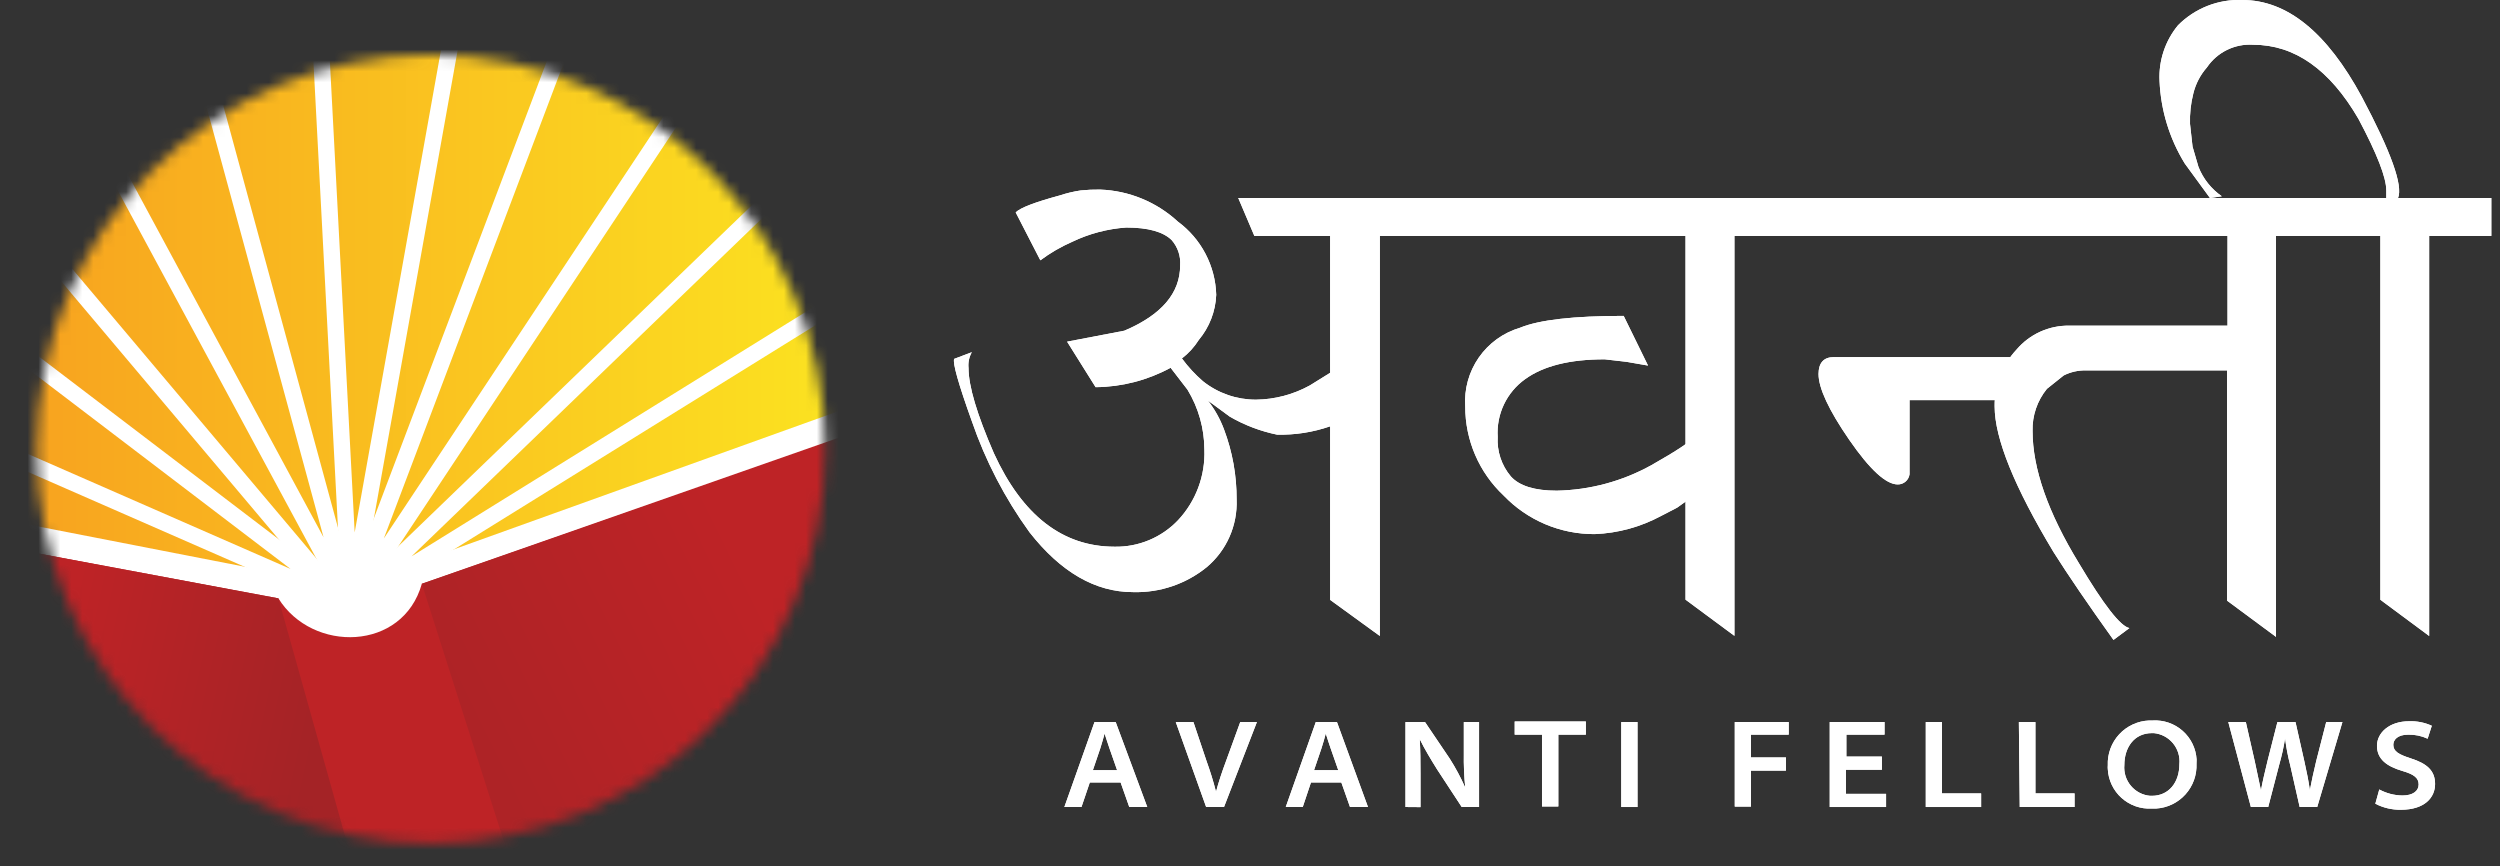
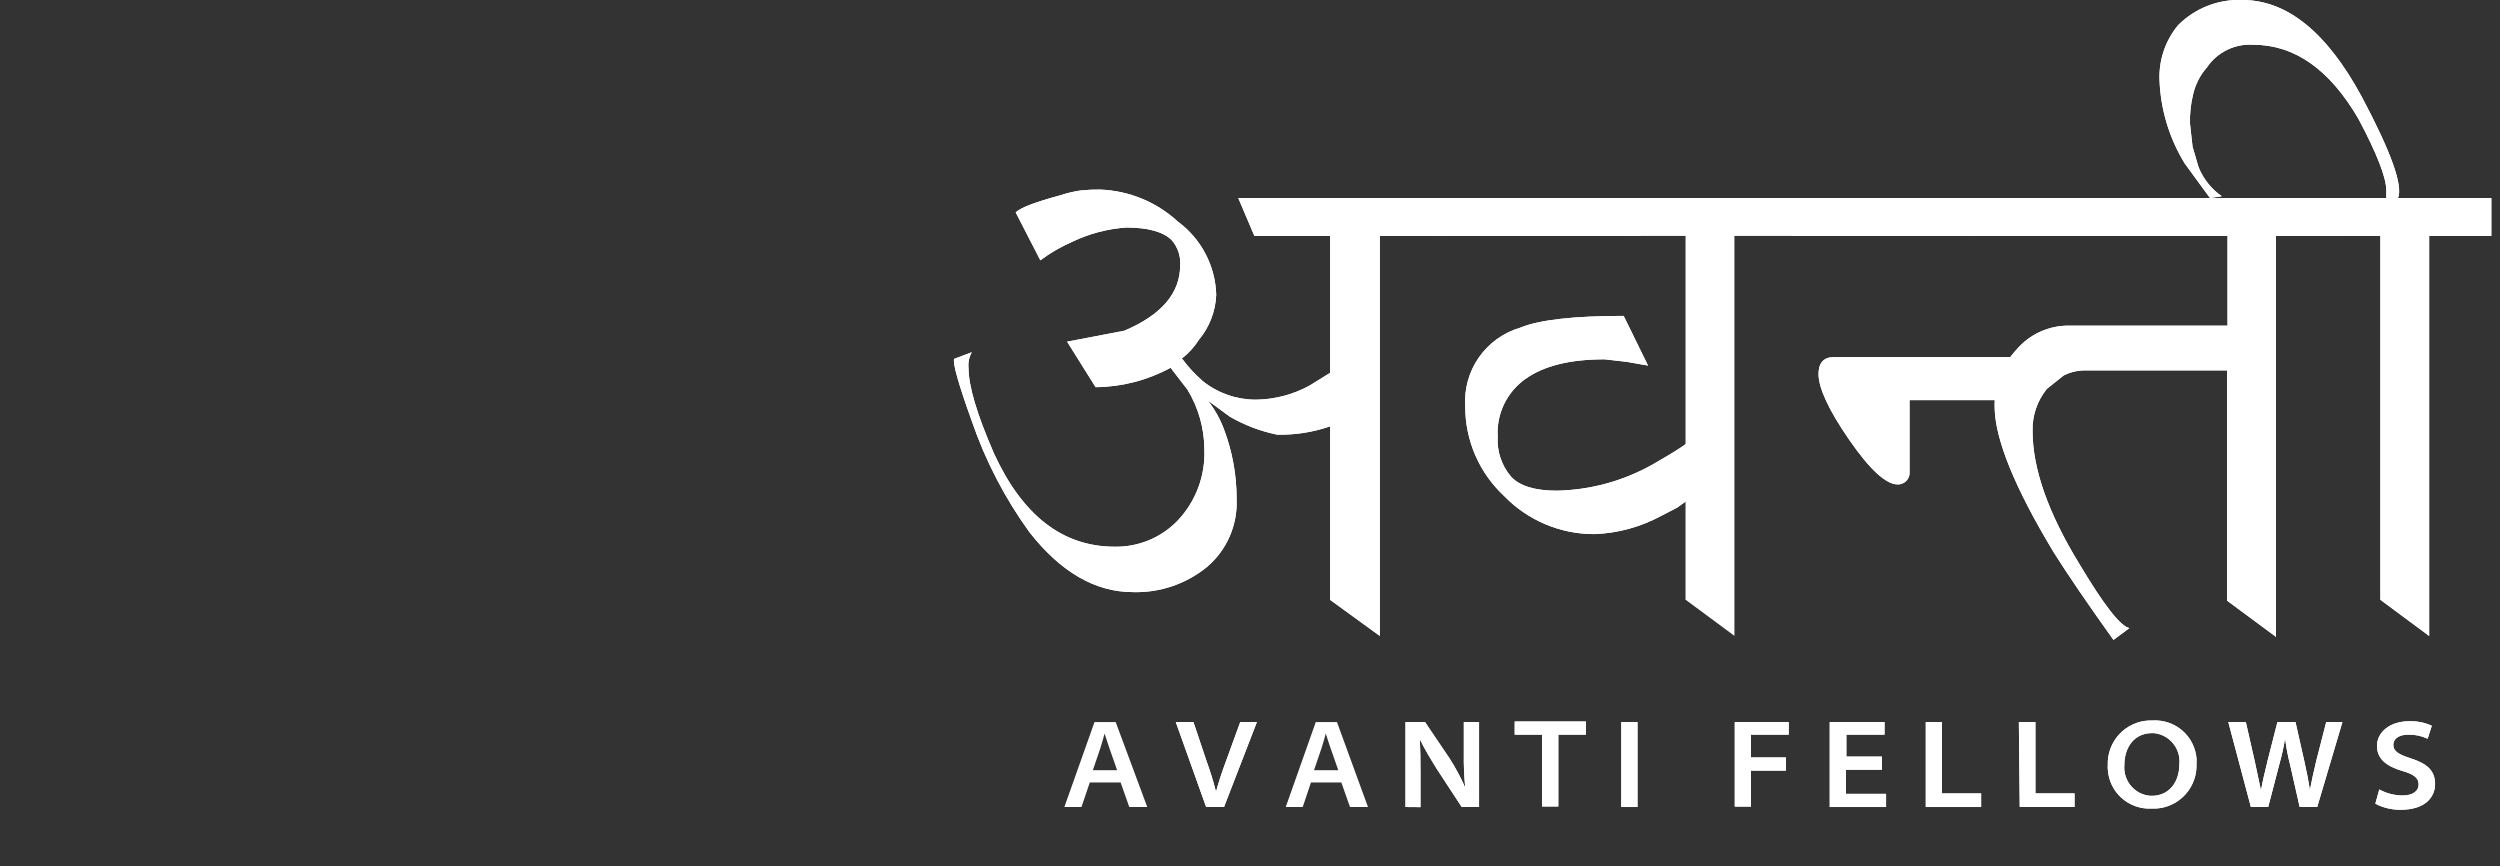
<svg xmlns="http://www.w3.org/2000/svg" width="228" height="79" viewBox="0 0 228 79" fill="none">
  <rect x="0" y="0" width="228" height="79" fill="#333333" stroke="none" />
  <g clip-path="url(#clip0_2446_18045)">
    <g clip-path="url(#clip1_2446_18045)">
      <path d="M99.39 71.36L98.63 73.6H97.07L99.82 65.85H101.75L104.63 73.6H102.99L102.2 71.36H99.39ZM101.88 70.24L101.18 68.24C101.01 67.77 100.88 67.31 100.74 66.9C100.62 67.32 100.5 67.78 100.35 68.24L99.67 70.24H101.88Z" fill="white" />
-       <path d="M99.39 71.36L98.63 73.6H97.07L99.82 65.85H101.75L104.63 73.6H102.99L102.2 71.36H99.39ZM101.88 70.24L101.18 68.24C101.01 67.77 100.88 67.31 100.74 66.9C100.62 67.32 100.5 67.78 100.35 68.24L99.67 70.24H101.88Z" fill="white" />
      <path d="M110 73.6L107.23 65.85H108.84L110.03 69.39C110.36 70.31 110.66 71.25 110.9 72.21C111.14 71.31 111.45 70.38 111.81 69.42L113.11 65.85H114.63L111.63 73.6H110Z" fill="white" />
      <path d="M110 73.6L107.23 65.85H108.84L110.03 69.39C110.36 70.31 110.66 71.25 110.9 72.21C111.14 71.31 111.45 70.38 111.81 69.42L113.11 65.85H114.63L111.63 73.6H110Z" fill="white" />
-       <path d="M119.56 71.36L118.81 73.6H117.26L120 65.85H121.93L124.76 73.6H123.12L122.33 71.36H119.56ZM122.05 70.24L121.35 68.24C121.18 67.77 121.05 67.31 120.91 66.9C120.8 67.32 120.67 67.78 120.52 68.24L119.84 70.24H122.05Z" fill="white" />
      <path d="M119.56 71.36L118.81 73.6H117.26L120 65.85H121.93L124.76 73.6H123.12L122.33 71.36H119.56ZM122.05 70.24L121.35 68.24C121.18 67.77 121.05 67.31 120.91 66.9C120.8 67.32 120.67 67.78 120.52 68.24L119.84 70.24H122.05Z" fill="white" />
      <path d="M128.18 73.6V65.85H129.96L132.21 69.18C132.75 70.026 133.225 70.912 133.63 71.83C133.527 70.8 133.483 69.765 133.5 68.73V65.85H134.89V73.6H133.31L131.05 70.15C130.49 69.25 129.92 68.31 129.48 67.41C129.54 68.41 129.55 69.41 129.55 70.61V73.61L128.18 73.6Z" fill="white" />
      <path d="M128.18 73.6V65.85H129.96L132.21 69.18C132.75 70.026 133.225 70.912 133.63 71.83C133.527 70.8 133.483 69.765 133.5 68.73V65.85H134.89V73.6H133.31L131.05 70.15C130.49 69.25 129.92 68.31 129.48 67.41C129.54 68.41 129.55 69.41 129.55 70.61V73.61L128.18 73.6Z" fill="white" />
      <path d="M140.63 67H138.14V65.8H144.63V67H142.12V73.55H140.63V67Z" fill="white" />
      <path d="M140.63 67H138.14V65.8H144.63V67H142.12V73.55H140.63V67Z" fill="white" />
      <path d="M149.34 65.85V73.6H147.86V65.85H149.34Z" fill="white" />
      <path d="M149.34 65.85V73.6H147.86V65.85H149.34Z" fill="white" />
      <path d="M158.21 65.85H163.13V67H159.69V69.08H162.88V70.28H159.69V73.56H158.21V65.85Z" fill="white" />
      <path d="M158.21 65.85H163.13V67H159.69V69.08H162.88V70.28H159.69V73.56H158.21V65.85Z" fill="white" />
      <path d="M171.63 70.2H168.35V72.4H172.01V73.6H166.87V65.85H171.87V67H168.39V69H171.63V70.2Z" fill="white" />
      <path d="M171.63 70.2H168.35V72.4H172.01V73.6H166.87V65.85H171.87V67H168.39V69H171.63V70.2Z" fill="white" />
      <path d="M175.63 65.85H177.11V72.36H180.68V73.6H175.63V65.85Z" fill="white" />
      <path d="M175.63 65.85H177.11V72.36H180.68V73.6H175.63V65.85Z" fill="white" />
      <path d="M184.12 65.85H185.63V72.36H189.2V73.6H184.2L184.12 65.85Z" fill="white" />
      <path d="M184.12 65.85H185.63V72.36H189.2V73.6H184.2L184.12 65.85Z" fill="white" />
      <path d="M200.32 69.65C200.364 70.679 200.002 71.685 199.312 72.45C198.621 73.215 197.658 73.678 196.63 73.74H196.23C195.731 73.767 195.231 73.695 194.76 73.529C194.288 73.362 193.855 73.104 193.483 72.77C193.111 72.436 192.809 72.031 192.594 71.58C192.379 71.128 192.256 70.639 192.23 70.14C192.22 70.027 192.22 69.913 192.23 69.8C192.209 69.283 192.289 68.767 192.468 68.281C192.647 67.795 192.919 67.35 193.271 66.97C193.622 66.59 194.045 66.283 194.515 66.067C194.985 65.85 195.493 65.729 196.01 65.71H196.33C197.331 65.652 198.313 65.994 199.063 66.659C199.813 67.324 200.268 68.26 200.33 69.26C200.32 69.39 200.32 69.52 200.32 69.65ZM193.74 69.77C193.71 70.109 193.747 70.45 193.848 70.775C193.95 71.099 194.115 71.401 194.333 71.662C194.551 71.923 194.819 72.138 195.12 72.296C195.422 72.453 195.751 72.55 196.09 72.58H196.25C197.8 72.58 198.76 71.35 198.76 69.69C198.793 69.351 198.759 69.009 198.66 68.683C198.561 68.358 198.398 68.055 198.182 67.792C197.965 67.529 197.699 67.311 197.399 67.151C197.098 66.992 196.769 66.892 196.43 66.86H196.26C194.63 66.86 193.74 68.18 193.74 69.77Z" fill="white" />
      <path d="M200.32 69.65C200.364 70.679 200.002 71.685 199.312 72.45C198.621 73.215 197.658 73.678 196.63 73.74H196.23C195.731 73.767 195.231 73.695 194.76 73.529C194.288 73.362 193.855 73.104 193.483 72.77C193.111 72.436 192.809 72.031 192.594 71.58C192.379 71.128 192.256 70.639 192.23 70.14C192.22 70.027 192.22 69.913 192.23 69.8C192.209 69.283 192.289 68.767 192.468 68.281C192.647 67.795 192.919 67.35 193.271 66.97C193.622 66.59 194.045 66.283 194.515 66.067C194.985 65.85 195.493 65.729 196.01 65.71H196.33C197.331 65.652 198.313 65.994 199.063 66.659C199.813 67.324 200.268 68.26 200.33 69.26C200.32 69.39 200.32 69.52 200.32 69.65ZM193.74 69.77C193.71 70.109 193.747 70.45 193.848 70.775C193.95 71.099 194.115 71.401 194.333 71.662C194.551 71.923 194.819 72.138 195.12 72.296C195.422 72.453 195.751 72.55 196.09 72.58H196.25C197.8 72.58 198.76 71.35 198.76 69.69C198.793 69.351 198.759 69.009 198.66 68.683C198.561 68.358 198.398 68.055 198.182 67.792C197.965 67.529 197.699 67.311 197.399 67.151C197.098 66.992 196.769 66.892 196.43 66.86H196.26C194.63 66.86 193.74 68.18 193.74 69.77Z" fill="white" />
      <path d="M205.28 73.6L203.22 65.85H204.82L205.63 69.41C205.84 70.41 206.06 71.41 206.2 72.09C206.33 71.33 206.56 70.38 206.8 69.39L207.7 65.85H209.35L210.17 69.49C210.38 70.41 210.55 71.29 210.66 72.06C210.81 71.26 211.01 70.37 211.24 69.4L212.15 65.85H213.63L211.33 73.6H209.73L208.86 69.76C208.653 68.965 208.499 68.156 208.4 67.34C208.269 68.157 208.089 68.965 207.86 69.76L206.86 73.6H205.28Z" fill="white" />
      <path d="M205.28 73.6L203.22 65.85H204.82L205.63 69.41C205.84 70.41 206.06 71.41 206.2 72.09C206.33 71.33 206.56 70.38 206.8 69.39L207.7 65.85H209.35L210.17 69.49C210.38 70.41 210.55 71.29 210.66 72.06C210.81 71.26 211.01 70.37 211.24 69.4L212.15 65.85H213.63L211.33 73.6H209.73L208.86 69.76C208.653 68.965 208.499 68.156 208.4 67.34C208.269 68.157 208.089 68.965 207.86 69.76L206.86 73.6H205.28Z" fill="white" />
      <path d="M216.99 72C217.638 72.352 218.362 72.541 219.1 72.55C220.05 72.55 220.58 72.14 220.58 71.55C220.58 70.96 220.19 70.63 219.09 70.31C217.67 69.89 216.78 69.23 216.78 68.02C216.78 66.81 217.93 65.78 219.69 65.78C220.409 65.75 221.125 65.89 221.78 66.19L221.4 67.37C220.846 67.113 220.241 66.986 219.63 67C218.63 67 218.27 67.49 218.27 67.93C218.27 68.53 218.77 68.81 219.88 69.17C221.35 69.64 222.08 70.29 222.08 71.5C222.08 72.71 221.16 73.85 218.95 73.85C218.143 73.86 217.346 73.671 216.63 73.3L216.99 72Z" fill="white" />
      <path d="M216.99 72C217.638 72.352 218.362 72.541 219.1 72.55C220.05 72.55 220.58 72.14 220.58 71.55C220.58 70.96 220.19 70.63 219.09 70.31C217.67 69.89 216.78 69.23 216.78 68.02C216.78 66.81 217.93 65.78 219.69 65.78C220.409 65.75 221.125 65.89 221.78 66.19L221.4 67.37C220.846 67.113 220.241 66.986 219.63 67C218.63 67 218.27 67.49 218.27 67.93C218.27 68.53 218.77 68.81 219.88 69.17C221.35 69.64 222.08 70.29 222.08 71.5C222.08 72.71 221.16 73.85 218.95 73.85C218.143 73.86 217.346 73.671 216.63 73.3L216.99 72Z" fill="white" />
      <path d="M112.93 18.06H132.14V21.52H125.84V58L121.31 54.71V38.88C119.755 39.42 118.116 39.678 116.47 39.64C114.955 39.328 113.499 38.775 112.16 38L110.16 36.53C110.781 37.327 111.277 38.214 111.63 39.16C112.401 41.205 112.791 43.374 112.78 45.56C112.825 46.726 112.604 47.887 112.132 48.955C111.661 50.022 110.952 50.968 110.06 51.72C108.163 53.263 105.774 54.072 103.33 54C99.89 54 96.743 52.18 93.89 48.54C91.645 45.442 89.873 42.028 88.63 38.41C87.4 34.99 86.87 33.09 87.02 32.73L88.63 32.12C88.382 32.56 88.277 33.067 88.33 33.57C88.33 35.21 89.1 37.79 90.64 41.33C93.24 47.01 96.907 49.853 101.64 49.86C102.722 49.882 103.796 49.678 104.795 49.261C105.794 48.844 106.694 48.224 107.44 47.44C108.246 46.578 108.873 45.566 109.284 44.46C109.696 43.355 109.885 42.179 109.84 41C109.833 39.074 109.3 37.186 108.3 35.54L106.76 33.54C104.659 34.681 102.311 35.289 99.92 35.31L97.32 31.16L102.54 30.16C105.933 28.72 107.63 26.733 107.63 24.2C107.66 23.785 107.607 23.368 107.475 22.973C107.342 22.579 107.134 22.214 106.86 21.9C106.09 21.14 104.71 20.75 102.71 20.75C101.003 20.869 99.333 21.31 97.79 22.05C96.759 22.501 95.783 23.068 94.88 23.74L92.63 19.37C93.05 18.95 94.38 18.44 96.63 17.83C97.256 17.622 97.898 17.468 98.55 17.37C99.138 17.308 99.729 17.282 100.32 17.29C102.96 17.384 105.478 18.419 107.42 20.21C108.473 20.985 109.335 21.988 109.941 23.146C110.548 24.303 110.883 25.584 110.92 26.89C110.857 28.398 110.298 29.843 109.33 31C108.92 31.65 108.399 32.222 107.79 32.69C108.35 33.453 108.994 34.151 109.71 34.77C111.085 35.865 112.793 36.457 114.55 36.45C116.269 36.428 117.956 35.981 119.46 35.15L121.31 34V21.52H114.4L112.93 18.06Z" fill="white" />
      <path d="M112.93 18.06H132.14V21.52H125.84V58L121.31 54.71V38.88C119.755 39.42 118.116 39.678 116.47 39.64C114.955 39.328 113.499 38.775 112.16 38L110.16 36.53C110.781 37.327 111.277 38.214 111.63 39.16C112.401 41.205 112.791 43.374 112.78 45.56C112.825 46.726 112.604 47.887 112.132 48.955C111.661 50.022 110.952 50.968 110.06 51.72C108.163 53.263 105.774 54.072 103.33 54C99.89 54 96.743 52.18 93.89 48.54C91.645 45.442 89.873 42.028 88.63 38.41C87.4 34.99 86.87 33.09 87.02 32.73L88.63 32.12C88.382 32.56 88.277 33.067 88.33 33.57C88.33 35.21 89.1 37.79 90.64 41.33C93.24 47.01 96.907 49.853 101.64 49.86C102.722 49.882 103.796 49.678 104.795 49.261C105.794 48.844 106.694 48.224 107.44 47.44C108.246 46.578 108.873 45.566 109.284 44.46C109.696 43.355 109.885 42.179 109.84 41C109.833 39.074 109.3 37.186 108.3 35.54L106.76 33.54C104.659 34.681 102.311 35.289 99.92 35.31L97.32 31.16L102.54 30.16C105.933 28.72 107.63 26.733 107.63 24.2C107.66 23.785 107.607 23.368 107.475 22.973C107.342 22.579 107.134 22.214 106.86 21.9C106.09 21.14 104.71 20.75 102.71 20.75C101.003 20.869 99.333 21.31 97.79 22.05C96.759 22.501 95.783 23.068 94.88 23.74L92.63 19.37C93.05 18.95 94.38 18.44 96.63 17.83C97.256 17.622 97.898 17.468 98.55 17.37C99.138 17.308 99.729 17.282 100.32 17.29C102.96 17.384 105.478 18.419 107.42 20.21C108.473 20.985 109.335 21.988 109.941 23.146C110.548 24.303 110.883 25.584 110.92 26.89C110.857 28.398 110.298 29.843 109.33 31C108.92 31.65 108.399 32.222 107.79 32.69C108.35 33.453 108.994 34.151 109.71 34.77C111.085 35.865 112.793 36.457 114.55 36.45C116.269 36.428 117.956 35.981 119.46 35.15L121.31 34V21.52H114.4L112.93 18.06Z" fill="white" />
      <path d="M130.45 18.06H149.63V21.52H130.43L130.45 18.06ZM152.95 46.3L151.5 47.05C149.63 48.06 147.554 48.628 145.43 48.71C143.88 48.717 142.345 48.409 140.918 47.804C139.491 47.199 138.202 46.309 137.13 45.19C136.022 44.15 135.14 42.894 134.538 41.499C133.936 40.103 133.627 38.599 133.63 37.08C133.522 35.492 133.958 33.914 134.867 32.607C135.776 31.299 137.103 30.341 138.63 29.89C140.37 29.17 143.52 28.81 148.08 28.81L150.3 33.34L148.35 33L146.35 32.77C143.17 32.77 140.76 33.37 139.09 34.58C138.261 35.172 137.596 35.966 137.159 36.886C136.722 37.807 136.526 38.823 136.59 39.84C136.512 41.153 136.941 42.446 137.79 43.45C138.57 44.32 139.98 44.75 141.97 44.75C145.005 44.691 147.979 43.888 150.63 42.41C152.977 41.077 154.207 40.257 154.32 39.95V45.32L152.95 46.3Z" fill="white" />
      <path d="M130.45 18.06H149.63V21.52H130.43L130.45 18.06ZM152.95 46.3L151.5 47.05C149.63 48.06 147.554 48.628 145.43 48.71C143.88 48.717 142.345 48.409 140.918 47.804C139.491 47.199 138.202 46.309 137.13 45.19C136.022 44.15 135.14 42.894 134.538 41.499C133.936 40.103 133.627 38.599 133.63 37.08C133.522 35.492 133.958 33.914 134.867 32.607C135.776 31.299 137.103 30.341 138.63 29.89C140.37 29.17 143.52 28.81 148.08 28.81L150.3 33.34L148.35 33L146.35 32.77C143.17 32.77 140.76 33.37 139.09 34.58C138.261 35.172 137.596 35.966 137.159 36.886C136.722 37.807 136.526 38.823 136.59 39.84C136.512 41.153 136.941 42.446 137.79 43.45C138.57 44.32 139.98 44.75 141.97 44.75C145.005 44.691 147.979 43.888 150.63 42.41C152.977 41.077 154.207 40.257 154.32 39.95V45.32L152.95 46.3Z" fill="white" />
      <path d="M148.27 18.06H164.47V21.52H158.18V57.99L153.72 54.69V21.52H148.27V18.06Z" fill="white" />
-       <path d="M148.27 18.06H164.47V21.52H158.18V57.99L153.72 54.69V21.52H148.27V18.06Z" fill="white" />
      <path d="M163.47 18.06H180.29V21.52H163.47V18.06ZM174.15 36.49V43.25C174.116 43.511 173.987 43.749 173.787 43.921C173.588 44.093 173.333 44.185 173.07 44.18C172 44.18 170.52 42.82 168.65 40.11C166.78 37.4 165.85 35.39 165.85 34.11C165.85 33.11 166.32 32.57 167.23 32.57H184.9V36.49H174.15Z" fill="white" />
      <path d="M163.47 18.06H180.29V21.52H163.47V18.06ZM174.15 36.49V43.25C174.116 43.511 173.987 43.749 173.787 43.921C173.588 44.093 173.333 44.185 173.07 44.18C172 44.18 170.52 42.82 168.65 40.11C166.78 37.4 165.85 35.39 165.85 34.11C165.85 33.11 166.32 32.57 167.23 32.57H184.9V36.49H174.15Z" fill="white" />
      <path d="M179.53 18.06H213.71V21.52H207.57V58.08L203.11 54.78V33.78H190.21C189.516 33.77 188.83 33.928 188.21 34.24L186.68 35.46C185.796 36.545 185.331 37.911 185.37 39.31C185.37 42.73 186.78 46.75 189.6 51.37C191.853 55.157 193.387 57.127 194.2 57.28L192.75 58.36C190.43 55.12 188.61 52.453 187.29 50.36C183.71 44.42 181.917 39.99 181.91 37.07C181.881 35.147 182.597 33.286 183.91 31.88C184.5 31.186 185.237 30.63 186.066 30.253C186.896 29.877 187.799 29.688 188.71 29.7H203.15V21.52H179.53V18.06Z" fill="white" />
      <path d="M179.53 18.06H213.71V21.52H207.57V58.08L203.11 54.78V33.78H190.21C189.516 33.77 188.83 33.928 188.21 34.24L186.68 35.46C185.796 36.545 185.331 37.911 185.37 39.31C185.37 42.73 186.78 46.75 189.6 51.37C191.853 55.157 193.387 57.127 194.2 57.28L192.75 58.36C190.43 55.12 188.61 52.453 187.29 50.36C183.71 44.42 181.917 39.99 181.91 37.07C181.881 35.147 182.597 33.286 183.91 31.88C184.5 31.186 185.237 30.63 186.066 30.253C186.896 29.877 187.799 29.688 188.71 29.7H203.15V21.52H179.53V18.06Z" fill="white" />
      <path d="M211.17 18.06H217.63V17.37C217.63 16.19 216.78 14.02 215.09 10.84C212.47 6.333 209.27 4.08 205.49 4.08C204.667 4.026 203.844 4.189 203.104 4.552C202.364 4.916 201.731 5.466 201.27 6.15C200.67 6.831 200.245 7.648 200.03 8.53C199.8 9.435 199.699 10.367 199.73 11.3L199.96 13.37L200.5 15.22C200.929 16.305 201.67 17.237 202.63 17.9L201.55 18.06L199.25 14.91C197.853 12.638 197.061 10.045 196.95 7.38C196.86 5.54 197.459 3.732 198.63 2.31C199.393 1.54 200.308 0.937 201.317 0.539C202.326 0.141 203.407 -0.042 204.49 9.17902e-05C208.583 9.17902e-05 212.22 2.947 215.4 8.84C218.067 13.86 219.167 16.933 218.7 18.06H227.84V21.52H221.54V58L217.09 54.7V21.52H211.63L211.17 18.06Z" fill="white" />
      <path d="M211.17 18.06H217.63V17.37C217.63 16.19 216.78 14.02 215.09 10.84C212.47 6.333 209.27 4.08 205.49 4.08C204.667 4.026 203.844 4.189 203.104 4.552C202.364 4.916 201.731 5.466 201.27 6.15C200.67 6.831 200.245 7.648 200.03 8.53C199.8 9.435 199.699 10.367 199.73 11.3L199.96 13.37L200.5 15.22C200.929 16.305 201.67 17.237 202.63 17.9L201.55 18.06L199.25 14.91C197.853 12.638 197.061 10.045 196.95 7.38C196.86 5.54 197.459 3.732 198.63 2.31C199.393 1.54 200.308 0.937 201.317 0.539C202.326 0.141 203.407 -0.042 204.49 9.17902e-05C208.583 9.17902e-05 212.22 2.947 215.4 8.84C218.067 13.86 219.167 16.933 218.7 18.06H227.84V21.52H221.54V58L217.09 54.7V21.52H211.63L211.17 18.06Z" fill="white" />
      <mask id="mask0_2446_18045" style="mask-type:luminance" maskUnits="userSpaceOnUse" x="3" y="4" width="73" height="73">
-         <path d="M39.3 76.91C59.16 76.91 75.26 60.81 75.26 40.95C75.26 21.09 59.16 4.99 39.3 4.99C19.44 4.99 3.34 21.09 3.34 40.95C3.34 60.81 19.44 76.91 39.3 76.91Z" fill="white" />
-       </mask>
+         </mask>
      <g mask="url(#mask0_2446_18045)">
        <path d="M89.67 0.59H-15.69V87.85H89.67V0.59Z" fill="url(#paint0_linear_2446_18045)" />
        <path d="M-18.08 45.34L31.94 55.09L91.08 33.84" stroke="white" stroke-width="3" />
-         <path d="M89.67 19.29L31.94 55.09L85.8 3.15" stroke="white" stroke-width="1.5" />
        <path d="M68.06 0.59L31.94 55.09L52.56 0.59" stroke="white" stroke-width="1.5" />
        <path d="M41.69 0.59L31.94 55.09L29.07 0.59" stroke="white" stroke-width="1.5" />
        <path d="M17.32 1.31L31.94 55.09L2.54 0.59" stroke="white" stroke-width="1.5" />
        <path d="M31.27 54.96L-14.57 0.59" stroke="white" stroke-width="1.5" />
        <path d="M-15.69 18.811L31.94 55.09L-16.96 33.681" stroke="white" stroke-width="1.5" />
        <path d="M40.24 55.461C40.24 57.461 36.82 59.16 32.6 59.16C28.38 59.16 24.97 57.501 24.97 55.461C24.97 53.42 28.39 51.77 32.6 51.77C36.81 51.77 40.24 53.42 40.24 55.461Z" fill="white" />
        <path d="M-15.95 46.84L25.39 54.57C28.49 59.57 36.75 59.41 38.47 53.24L89.63 35.47V98H-15.95V46.84Z" fill="#BE2326" />
        <path d="M38.47 53.24L77 39.74V82.95L45.99 76.85L38.47 53.24Z" fill="url(#paint1_linear_2446_18045)" />
        <path d="M25.39 54.571L31.79 77.391H6.56L0.85 49.98L25.39 54.571Z" fill="url(#paint2_linear_2446_18045)" />
      </g>
    </g>
  </g>
  <defs>
    <linearGradient id="paint0_linear_2446_18045" x1="-15.69" y1="44.21" x2="89.67" y2="44.21" gradientUnits="userSpaceOnUse">
      <stop stop-color="#F7931E" />
      <stop offset="1" stop-color="#FCEE21" />
    </linearGradient>
    <linearGradient id="paint1_linear_2446_18045" x1="46.64" y1="73.56" x2="72.53" y2="60.79" gradientUnits="userSpaceOnUse">
      <stop stop-color="#AE2326" />
      <stop offset="1" stop-color="#BE2326" />
    </linearGradient>
    <linearGradient id="paint2_linear_2446_18045" x1="28.56" y1="68.76" x2="4.7" y2="63.48" gradientUnits="userSpaceOnUse">
      <stop stop-color="#A42326" />
      <stop offset="1" stop-color="#BE2326" />
    </linearGradient>
    <clipPath id="clip0_2446_18045">
      <rect width="227" height="79" fill="white" transform="translate(0.21)" />
    </clipPath>
    <clipPath id="clip1_2446_18045">
      <rect width="246.21" height="98.01" fill="white" transform="translate(-18.37)" />
    </clipPath>
  </defs>
</svg>